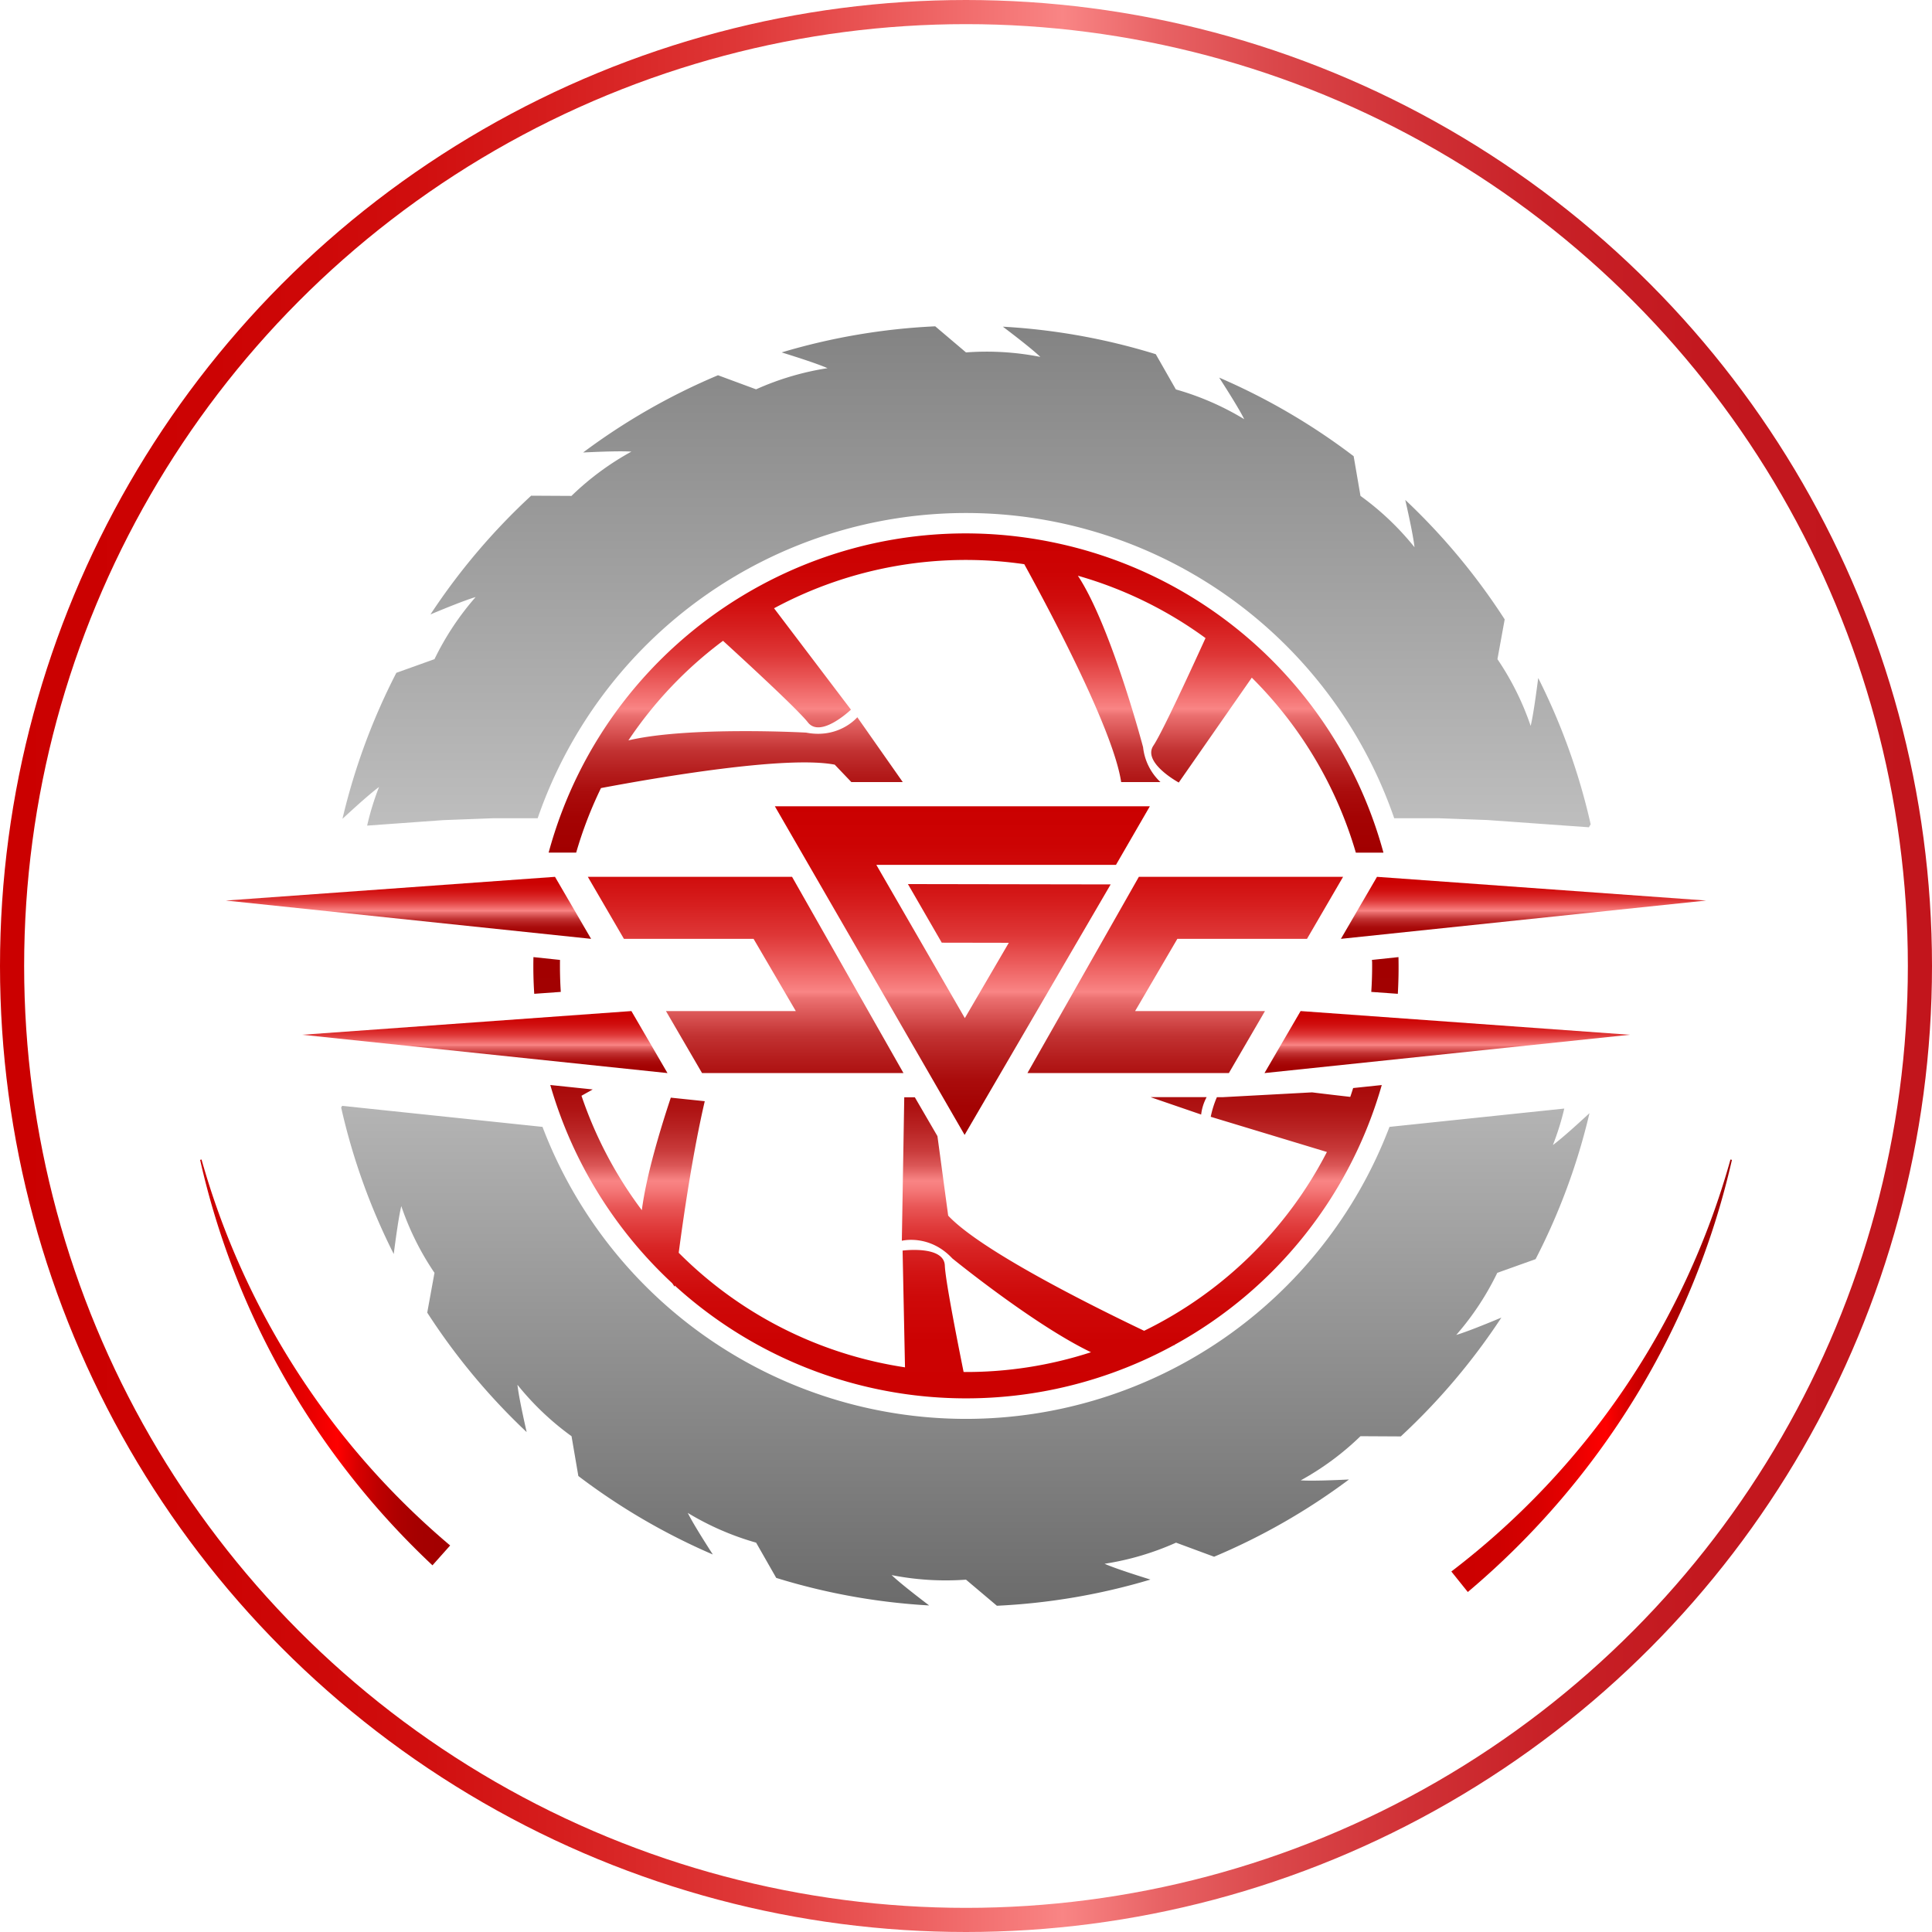
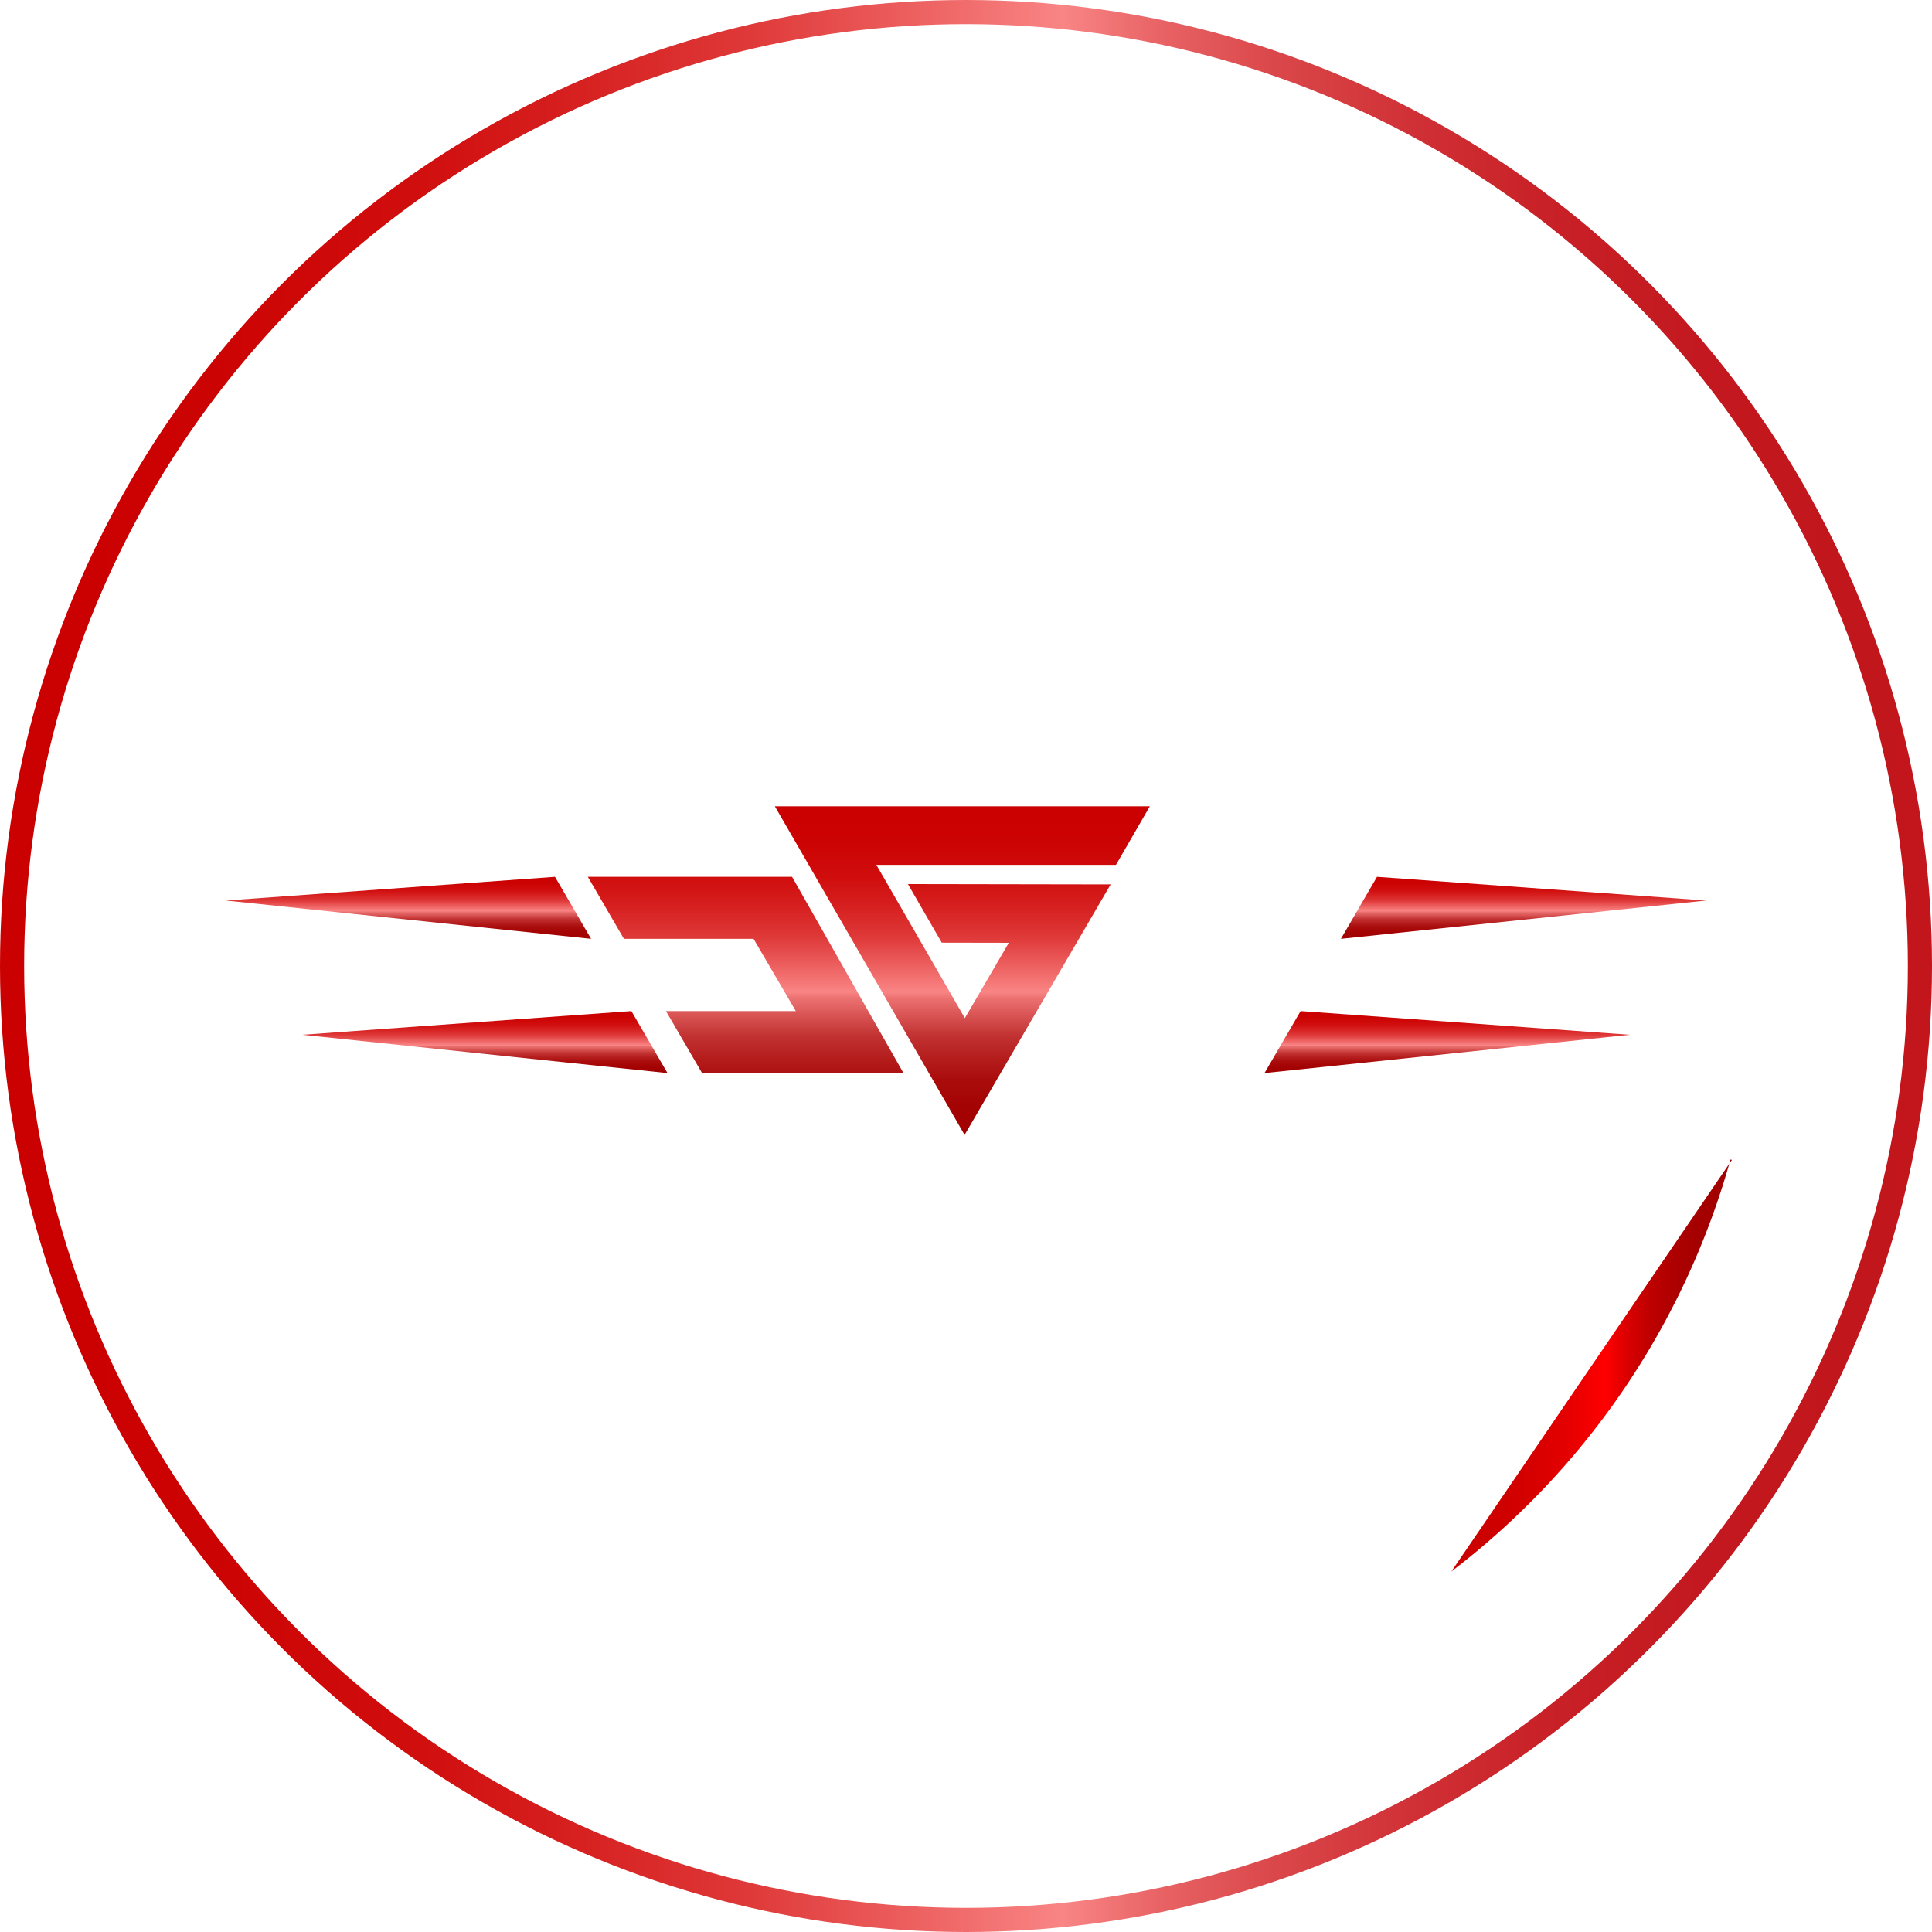
<svg xmlns="http://www.w3.org/2000/svg" xmlns:xlink="http://www.w3.org/1999/xlink" viewBox="0 0 800.4 800.4">
  <defs>
    <style>.cls-1{fill:url(#linear-gradient);}.cls-2{fill:url(#linear-gradient-2);}.cls-3{fill:url(#New_Gradient_Swatch_1);}.cls-4{fill:url(#New_Gradient_Swatch_1-2);}.cls-5{fill:url(#New_Gradient_Swatch_1-3);}.cls-6{fill:url(#New_Gradient_Swatch_1-4);}.cls-7{fill:url(#New_Gradient_Swatch_1-5);}.cls-8{fill:url(#New_Gradient_Swatch_1-6);}.cls-9{fill:url(#New_Gradient_Swatch_1-7);}.cls-10{fill:url(#New_Gradient_Swatch_1-8);}.cls-11{fill:none;stroke-miterlimit:10;stroke-width:10px;stroke:url(#linear-gradient-3);}.cls-12{fill:url(#linear-gradient-4);}.cls-13{fill:url(#linear-gradient-5);}</style>
    <linearGradient id="linear-gradient" x1="400.2" y1="604.48" x2="400.2" y2="395" gradientUnits="userSpaceOnUse">
      <stop offset="0" stop-color="#cb0000" />
      <stop offset="0.23" stop-color="#cc0202" />
      <stop offset="0.32" stop-color="#ce0909" />
      <stop offset="0.37" stop-color="#d21414" />
      <stop offset="0.42" stop-color="#d82525" />
      <stop offset="0.46" stop-color="#e03b3b" />
      <stop offset="0.5" stop-color="#e95757" />
      <stop offset="0.53" stop-color="#f47676" />
      <stop offset="0.55" stop-color="#f98585" />
      <stop offset="0.56" stop-color="#ef7676" />
      <stop offset="0.58" stop-color="#db5757" />
      <stop offset="0.61" stop-color="#c93b3b" />
      <stop offset="0.65" stop-color="#ba2525" />
      <stop offset="0.69" stop-color="#af1414" />
      <stop offset="0.74" stop-color="#a80909" />
      <stop offset="0.81" stop-color="#a30202" />
      <stop offset="1" stop-color="#a20000" />
    </linearGradient>
    <linearGradient id="linear-gradient-2" x1="400.2" y1="124.02" x2="400.2" y2="679.86" gradientUnits="userSpaceOnUse">
      <stop offset="0" stop-color="gray" />
      <stop offset="0.48" stop-color="#ccc" />
      <stop offset="1" stop-color="#666" />
    </linearGradient>
    <linearGradient id="New_Gradient_Swatch_1" x1="400.22" y1="220.99" x2="400.22" y2="353.24" gradientUnits="userSpaceOnUse">
      <stop offset="0" stop-color="#cb0000" />
      <stop offset="0.11" stop-color="#cc0303" />
      <stop offset="0.21" stop-color="#d00d0d" />
      <stop offset="0.29" stop-color="#d61e1e" />
      <stop offset="0.38" stop-color="#de3636" />
      <stop offset="0.45" stop-color="#e95555" />
      <stop offset="0.53" stop-color="#f67b7b" />
      <stop offset="0.55" stop-color="#f98585" />
      <stop offset="0.57" stop-color="#eb7070" />
      <stop offset="0.63" stop-color="#d54e4e" />
      <stop offset="0.68" stop-color="#c23232" />
      <stop offset="0.75" stop-color="#b41c1c" />
      <stop offset="0.81" stop-color="#aa0c0c" />
      <stop offset="0.89" stop-color="#a40303" />
      <stop offset="1" stop-color="#a20000" />
    </linearGradient>
    <linearGradient id="New_Gradient_Swatch_1-2" x1="398.69" y1="334.03" x2="398.69" y2="473.84" xlink:href="#New_Gradient_Swatch_1" />
    <linearGradient id="New_Gradient_Swatch_1-3" x1="308.91" y1="334.07" x2="308.91" y2="473.88" xlink:href="#New_Gradient_Swatch_1" />
    <linearGradient id="New_Gradient_Swatch_1-4" x1="491.04" y1="334.07" x2="491.04" y2="473.88" xlink:href="#New_Gradient_Swatch_1" />
    <linearGradient id="New_Gradient_Swatch_1-5" x1="631.17" y1="363.26" x2="631.17" y2="388.95" xlink:href="#New_Gradient_Swatch_1" />
    <linearGradient id="New_Gradient_Swatch_1-6" x1="599.52" y1="418.87" x2="599.52" y2="444.56" xlink:href="#New_Gradient_Swatch_1" />
    <linearGradient id="New_Gradient_Swatch_1-7" x1="-1758.74" y1="363.26" x2="-1758.74" y2="388.95" gradientTransform="matrix(-1, 0, 0, 1, -1589.52, 0)" xlink:href="#New_Gradient_Swatch_1" />
    <linearGradient id="New_Gradient_Swatch_1-8" x1="-1790.4" y1="418.87" x2="-1790.4" y2="444.56" gradientTransform="matrix(-1, 0, 0, 1, -1589.52, 0)" xlink:href="#New_Gradient_Swatch_1" />
    <linearGradient id="linear-gradient-3" y1="400.2" x2="800.4" y2="400.2" gradientUnits="userSpaceOnUse">
      <stop offset="0" stop-color="#cb0000" />
      <stop offset="0.11" stop-color="#cc0303" />
      <stop offset="0.21" stop-color="#d00d0d" />
      <stop offset="0.29" stop-color="#d61e1e" />
      <stop offset="0.38" stop-color="#de3636" />
      <stop offset="0.45" stop-color="#e95555" />
      <stop offset="0.53" stop-color="#f67b7b" />
      <stop offset="0.55" stop-color="#f98585" />
      <stop offset="0.6" stop-color="#e86365" />
      <stop offset="0.66" stop-color="#da474a" />
      <stop offset="0.73" stop-color="#d03136" />
      <stop offset="0.8" stop-color="#c82127" />
      <stop offset="0.88" stop-color="#c3181f" />
      <stop offset="1" stop-color="#c2151c" />
    </linearGradient>
    <linearGradient id="linear-gradient-4" x1="601.27" y1="569.96" x2="717.51" y2="569.96" gradientUnits="userSpaceOnUse">
      <stop offset="0" stop-color="#cb0000" />
      <stop offset="0.17" stop-color="#ce0000" />
      <stop offset="0.31" stop-color="#d80000" />
      <stop offset="0.44" stop-color="#e90000" />
      <stop offset="0.55" stop-color="red" />
      <stop offset="0.58" stop-color="#f00000" />
      <stop offset="0.64" stop-color="#d40000" />
      <stop offset="0.71" stop-color="#be0000" />
      <stop offset="0.79" stop-color="#ae0000" />
      <stop offset="0.87" stop-color="#a50000" />
      <stop offset="1" stop-color="#a20000" />
    </linearGradient>
    <linearGradient id="linear-gradient-5" x1="82.89" y1="564.43" x2="186.47" y2="564.43" xlink:href="#linear-gradient-4" />
  </defs>
  <g id="Слой_2" data-name="Слой 2">
    <g id="Layer_1" data-name="Layer 1">
-       <path class="cls-1" d="M476.78,454.58l20.84,7.16a20,20,0,0,1,2.25-7.16Zm102.59-58.06-11,1.16.08.91q.06,6.14-.35,12.34l11,.79Q579.53,404.09,579.37,396.52Zm-6.93,53-11.85,1.24c-.38,1.23-.78,2.46-1.19,3.66-4.33-.49-10-1.15-15.83-1.87l-37.14,2h-2.29a40.64,40.64,0,0,0-2.55,8.12l48.13,14.58A168.26,168.26,0,0,1,474,551.33c-22.37-10.68-67.78-33.36-81.18-47.71l-4.45-32.93L379,454.58h-4.38l-1,59.45s11.38-2.89,20.91,7.31c0,0,33.75,27.5,57.45,38.87a167.33,167.33,0,0,1-52.77,8.19c-2.82-14-7.55-38.13-7.78-44.07-.32-8.5-17.5-6.23-17.5-6.23l1,48.37q-6-.91-12-2.26A167.37,167.37,0,0,1,281.18,519c2.07-15.66,5.86-41.58,10.79-62.79l-14.07-1.47c-4.65,14-10.17,32.49-12,46.62a169.1,169.1,0,0,1-25-47.4l4.66-2.62-17.58-1.84a180,180,0,0,0,50.51,82.12l1,1.45s0-.17.06-.48a179.2,179.2,0,0,0,206.62,24.78l.53-.16-.13-.06A178.64,178.64,0,0,0,572.44,449.54Zm-95.66,5,20.84,7.16a20,20,0,0,1,2.25-7.16ZM232,397.68l-11-1.16q-.17,7.65.33,15.2l11-.79Q231.9,404.35,232,397.68Z" />
-       <path class="cls-2" d="M636.17,521.65a263.47,263.47,0,0,0,22.33-60.48c-5.71,5.28-11.78,10.72-15.15,13.19a111.24,111.24,0,0,0,4.71-15.1l-72.42,7.59a187.71,187.71,0,0,1-350.89,0l-83-8.71-.41.7a263.45,263.45,0,0,0,21.78,60.68c1-7.72,2.13-15.78,3.13-19.84A115,115,0,0,0,180,527.32l-3,16.48a266.63,266.63,0,0,0,41.19,49.5c-1.71-7.55-3.37-15.47-3.82-19.61A115,115,0,0,0,236.78,595l2.82,16.49A265.43,265.43,0,0,0,295.31,644c-4.22-6.55-8.53-13.48-10.37-17.22a115.37,115.37,0,0,0,28.31,12.32l8.33,14.6a264.49,264.49,0,0,0,63.35,11.41c-6.17-4.69-12.53-9.69-15.54-12.57a115.57,115.57,0,0,0,30.81,1.89L413,665.24a265,265,0,0,0,63.61-10.85c-7.43-2.31-15.19-4.85-19-6.54a115.05,115.05,0,0,0,29.61-8.75l15.76,5.83a264.88,264.88,0,0,0,55.89-32c-7.75.38-15.85.64-20,.36A115.05,115.05,0,0,0,563.62,595l16.7.09A266.68,266.68,0,0,0,622,545.86c-7.16,3-14.7,6-18.7,7.19a115.23,115.23,0,0,0,17-25.73Zm1.09-240.77c-1,7.72-2.13,15.78-3.13,19.84a115.29,115.29,0,0,0-13.76-27.64l3-16.48a266.24,266.24,0,0,0-41.19-49.5c1.72,7.55,3.38,15.47,3.83,19.61a115,115,0,0,0-22.38-21.26L560.8,189a265.25,265.25,0,0,0-55.71-32.56c4.22,6.54,8.52,13.47,10.37,17.22a114.93,114.93,0,0,0-28.31-12.32l-8.33-14.6a264.08,264.08,0,0,0-63.35-11.4C421.64,140,428,145,431,147.86A115,115,0,0,0,400.2,146l-12.75-10.81A264.55,264.55,0,0,0,323.83,146c7.44,2.31,15.2,4.85,19,6.53a115.19,115.19,0,0,0-29.6,8.76l-15.77-5.83a264.56,264.56,0,0,0-55.88,32c7.74-.38,15.85-.64,20-.36a115.05,115.05,0,0,0-24.83,18.35l-16.7-.09a266.74,266.74,0,0,0-41.71,49.18c7.16-3,14.7-6,18.71-7.19A115.46,115.46,0,0,0,180,273.08l-15.8,5.66a264,264,0,0,0-22.32,60.49c5.7-5.28,11.77-10.72,15.15-13.19a111.93,111.93,0,0,0-4.93,16l31.49-2.27,20.87-.79h18.29a187.7,187.7,0,0,1,354.85,0h18.3l20.36.75,42,3,.73-1.24A263.75,263.75,0,0,0,637.26,280.88Z" />
-       <path class="cls-3" d="M573.14,353.24H561.71a169,169,0,0,0-43.11-72.49L488.48,324l-.14.2L488,324c-2.28-1.31-14.45-8.71-10.15-15.12,3.72-5.54,16.33-33,21.58-44.53a167.13,167.13,0,0,0-52.87-25.83c13.79,20.94,27,71,27,71A23.27,23.27,0,0,0,480.76,324H464.48c-3.21-21.57-29.75-71.38-40.14-90.26A167.55,167.55,0,0,0,320.68,252l31.85,42S340,306,334.71,299.28c-4-5.15-25.54-25-35.17-33.8a167.84,167.84,0,0,0-39.2,41.25c25-5.91,73.62-3.22,73.62-3.22,13.7,2.66,21.21-6.37,21.21-6.37L374,324h-21.3l-6.88-7.21c-20.14-3.9-73.9,5.38-96.84,9.7a167.86,167.86,0,0,0-10.28,26.74H227.29c25-92.22,118.53-149.12,212.57-127.76A179.15,179.15,0,0,1,573.14,353.24Z" />
      <polygon class="cls-4" points="376.14 366.26 390.16 390.54 417.93 390.59 399.72 421.79 370.19 370.65 363.06 358.31 462.33 358.31 476.37 334.03 321.01 334.03 399.62 470.18 460.13 366.4 376.14 366.26" />
      <polygon class="cls-5" points="243.53 363.26 258.48 388.95 312.19 388.95 329.69 418.87 275.9 418.87 290.85 444.56 374.3 444.56 328.14 363.26 243.53 363.26" />
-       <polygon class="cls-6" points="541.47 388.95 556.42 363.26 471.81 363.26 425.65 444.56 509.1 444.56 524.06 418.87 470.26 418.87 487.76 388.95 541.47 388.95" />
      <polygon class="cls-7" points="555.52 388.95 570.47 363.26 706.83 373.08 555.52 388.95" />
      <polygon class="cls-8" points="523.86 444.56 538.82 418.87 675.17 428.69 523.86 444.56" />
      <polygon class="cls-9" points="244.88 388.95 229.93 363.26 93.57 373.08 244.88 388.95" />
      <polygon class="cls-10" points="276.53 444.56 261.58 418.87 125.22 428.69 276.53 444.56" />
      <circle class="cls-11" cx="400.2" cy="400.2" r="395.2" />
-       <path class="cls-12" d="M601.27,651.05A324.4,324.4,0,0,0,716.91,480.37l.6.15a327.35,327.35,0,0,1-39.89,98.08,332.77,332.77,0,0,1-69.53,80.95Z" />
-       <path class="cls-13" d="M83.49,480.37a324.09,324.09,0,0,0,103,159.9l-7.33,8.22a332.72,332.72,0,0,1-60.92-77.1,327.29,327.29,0,0,1-35.33-90.87Z" />
+       <path class="cls-12" d="M601.27,651.05A324.4,324.4,0,0,0,716.91,480.37l.6.15Z" />
    </g>
  </g>
</svg>